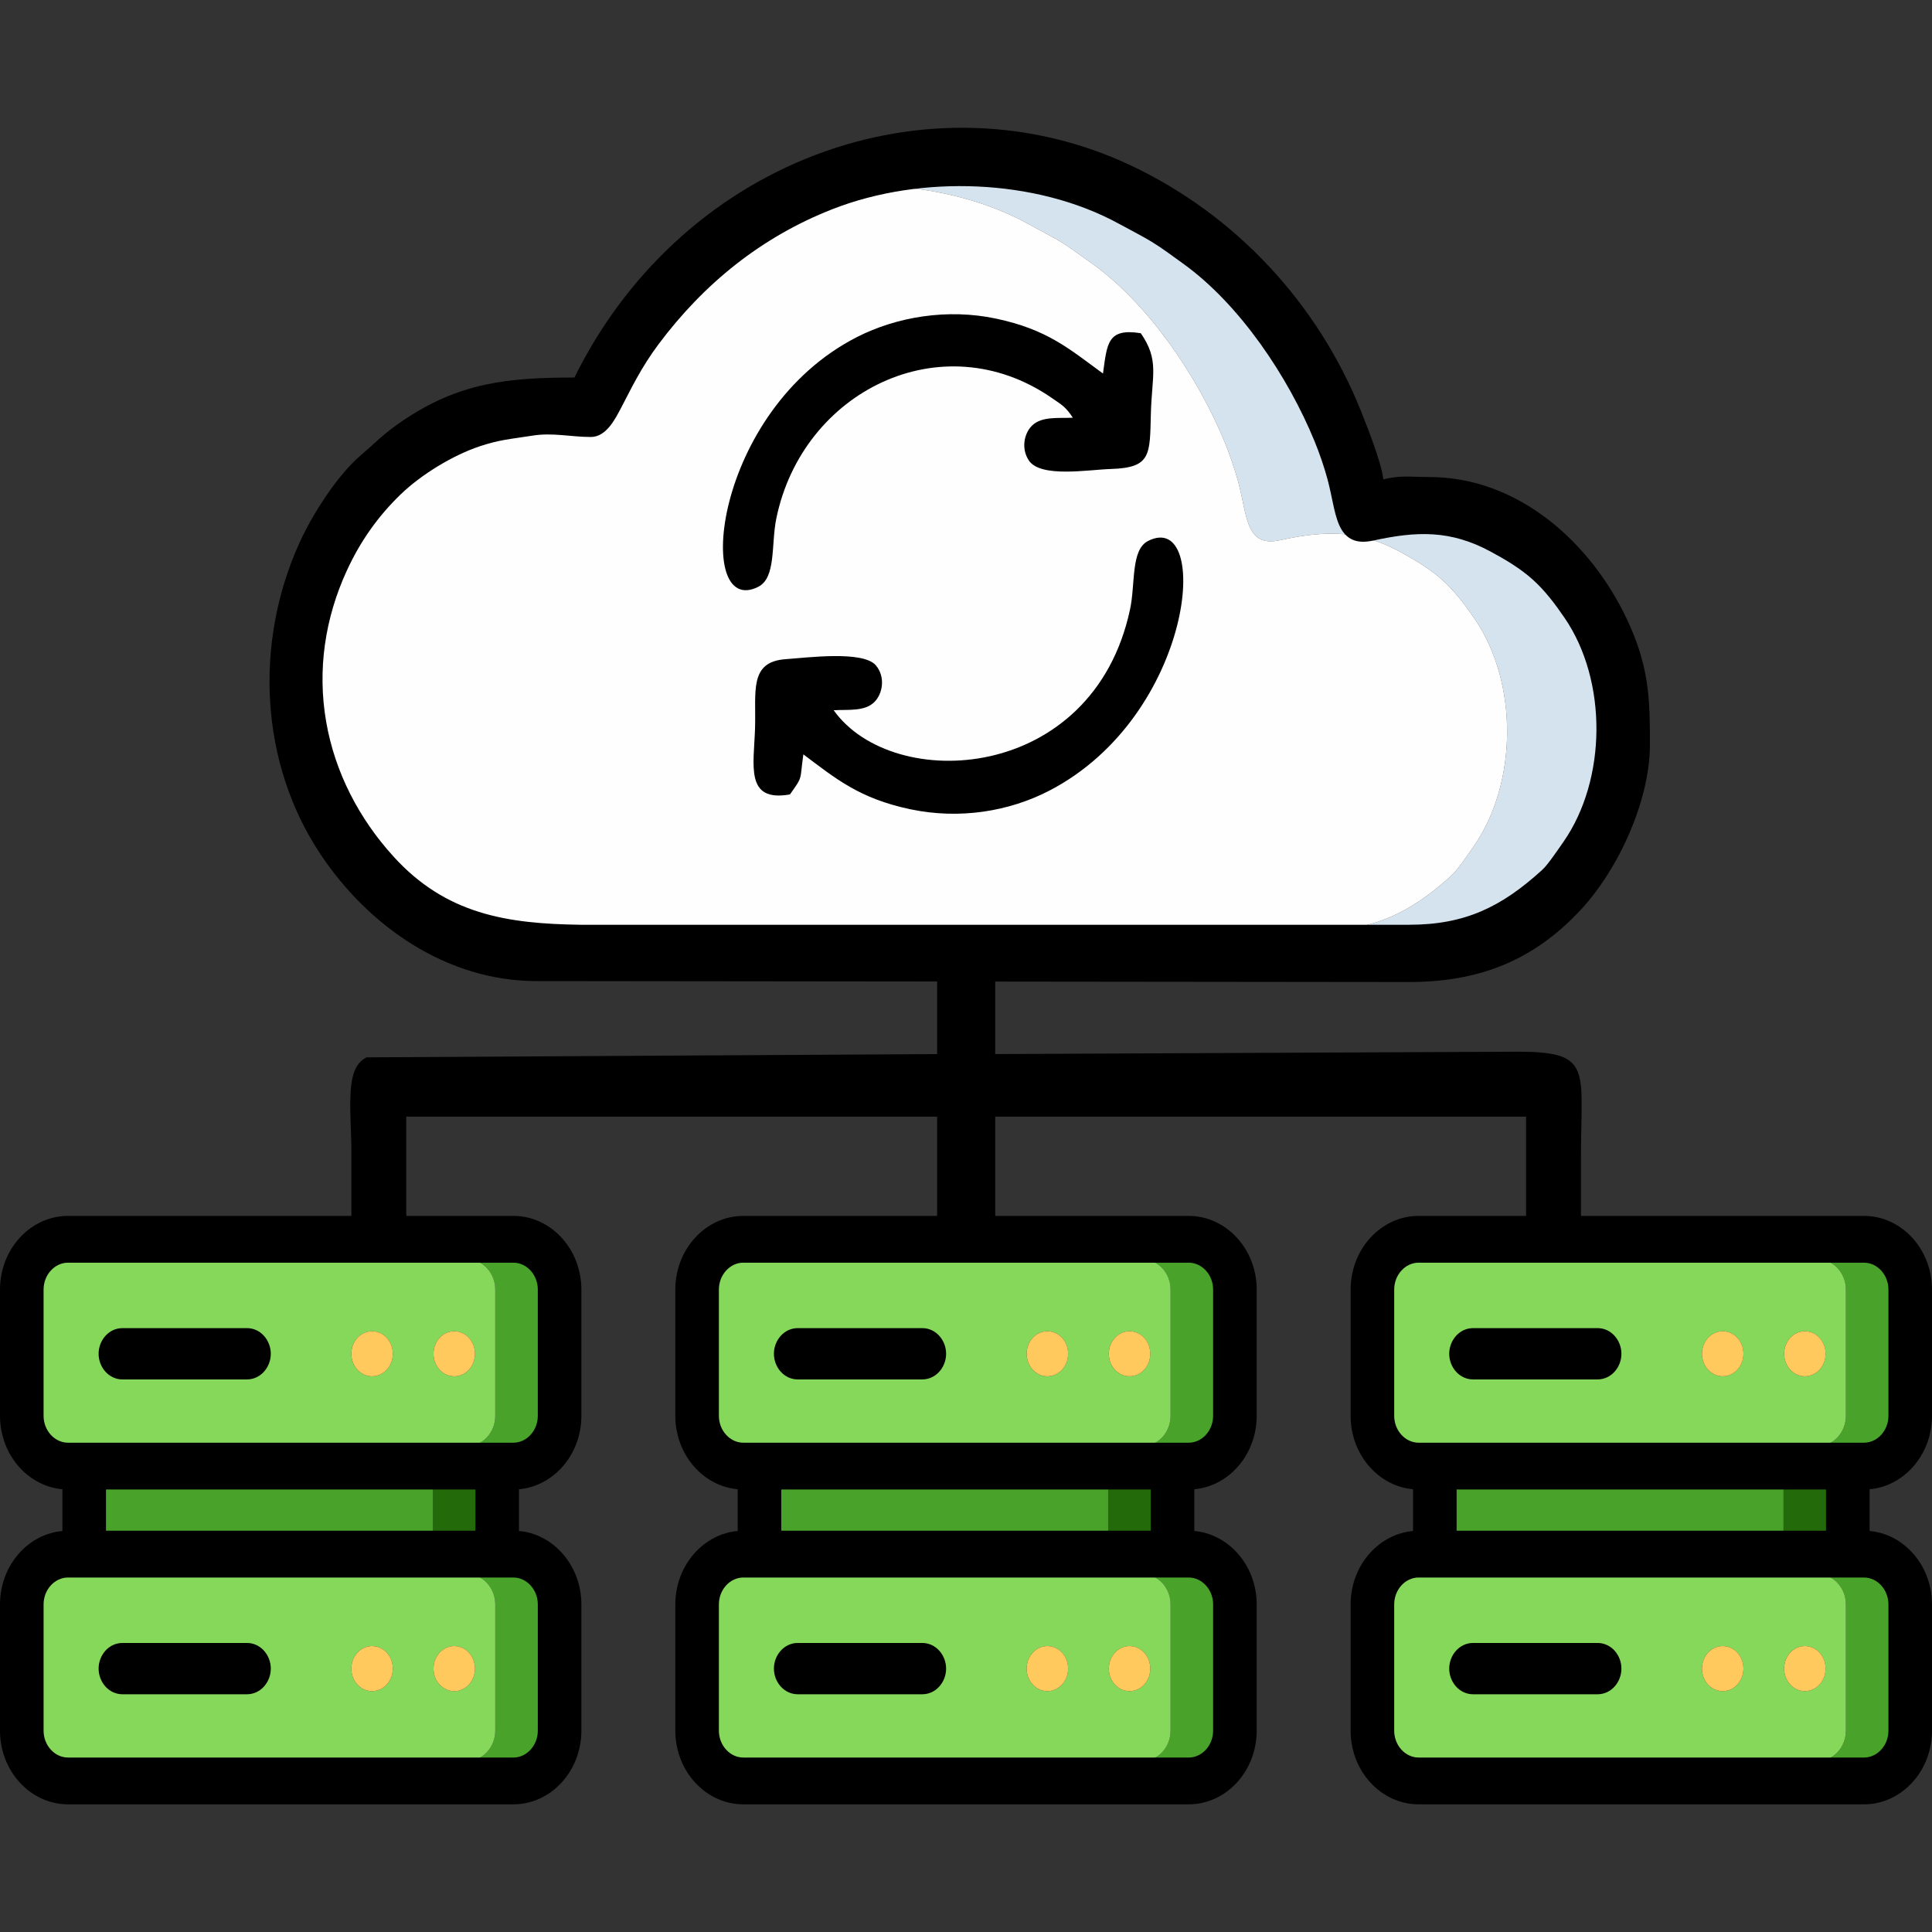
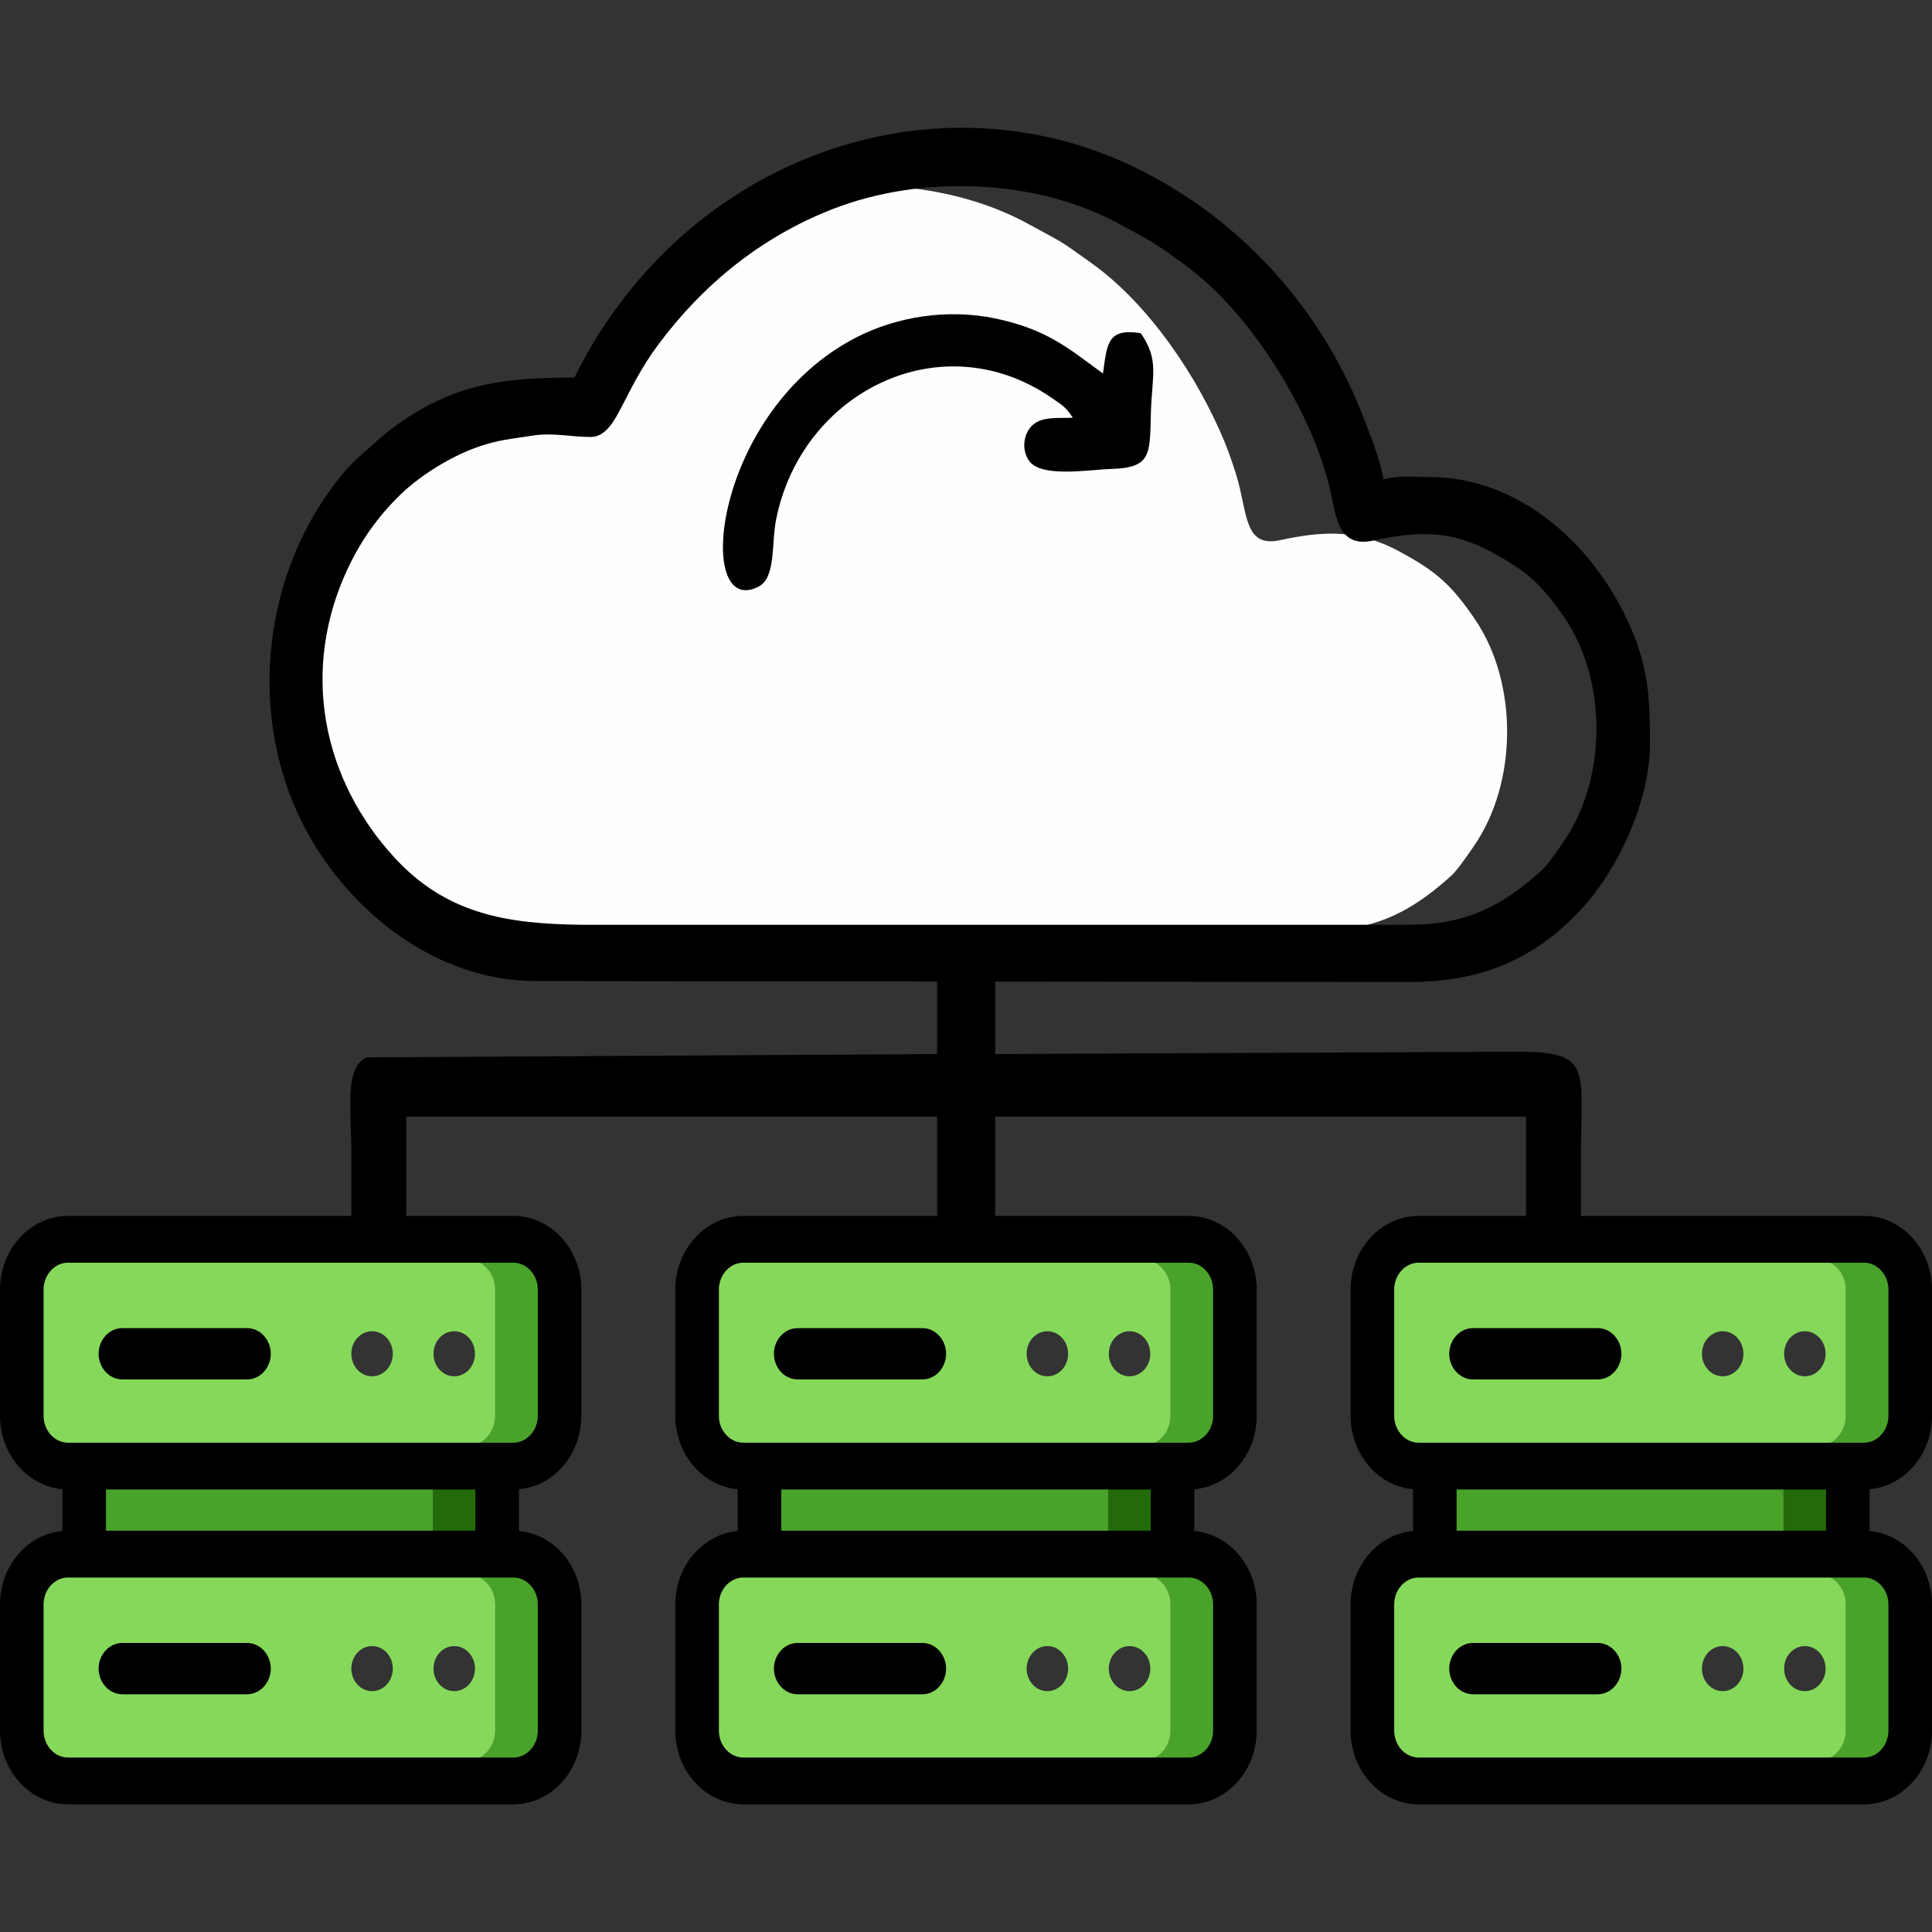
<svg xmlns="http://www.w3.org/2000/svg" xml:space="preserve" width="180.622mm" height="180.622mm" version="1.1" style="shape-rendering:geometricPrecision; text-rendering:geometricPrecision; image-rendering:optimizeQuality; fill-rule:evenodd; clip-rule:evenodd" viewBox="0 0 18062.22 18062.22">
  <rect x="0" y="0" width="18062.22" height="18062.22" fill="#333333" stroke="none" />
  <defs>
    <style type="text/css">
   
    .fil1 {fill:#FEFEFE}
    .fil2 {fill:black}
    .fil5 {fill:#236B0A}
    .fil3 {fill:#49A32B}
    .fil4 {fill:#86D85B}
    .fil0 {fill:#D5E3EF}
    .fil6 {fill:#FFC95D}
   
  </style>
  </defs>
  <g id="Layer_x0020_1">
    <g id="_3193679152464">
-       <path class="fil0" d="M12646.07 8676.33l527.89 0c541.27,0 887.42,-178.08 1261.85,-518.26 58.24,-52.93 156.34,-198.51 206.17,-270.12 415,-596.67 418.09,-1532.7 11.55,-2127.49 -218.78,-320.14 -358.62,-444.89 -703.37,-630.96 -380.33,-205.28 -700.56,-197.22 -1117.94,-106.09 -19.06,4.16 -36.9,6.99 -53.68,8.65 99.54,26.89 200.35,67.38 305.78,124.28 344.74,186.07 484.58,310.82 703.37,630.96 406.54,594.79 403.45,1530.83 -11.56,2127.5 -49.82,71.61 -147.93,217.18 -206.17,270.12 -290.26,263.71 -563.54,429.97 -923.89,491.41zm-17.26 -3674.87c-117.23,-80.04 -125.88,-297.74 -188.04,-528.19 -29.08,-107.87 -85.23,-268.87 -122.84,-360.65 -257.49,-628.29 -719.78,-1300.82 -1240.98,-1674.59 -332.49,-238.44 -248.98,-179.65 -595.65,-370.14 -590.37,-324.39 -1351.34,-425.04 -2046.49,-317.34 420.67,38.25 830.64,151.87 1180.64,344.18 346.68,190.49 263.16,131.71 595.65,370.15 521.2,373.76 983.5,1046.29 1240.98,1674.58 37.61,91.79 93.76,252.79 122.84,360.65 87.05,322.74 69.14,620.52 391.46,550.14 243.46,-53.15 453.86,-78.02 662.43,-48.79z" />
      <path class="fil1" d="M5799.15 8676.33l6348.91 0 498.02 0c360.34,-61.44 633.62,-227.7 923.88,-491.41 58.24,-52.93 156.35,-198.51 206.17,-270.12 415.01,-596.67 418.1,-1532.71 11.55,-2127.5 -218.78,-320.13 -358.62,-444.89 -703.37,-630.96 -105.42,-56.9 -206.22,-97.39 -305.77,-124.28l0 0c-64.4,6.36 -112.59,-5.2 -149.84,-30.68l0.11 0.08c-208.57,-29.23 -418.97,-4.36 -662.43,48.79 -322.32,70.38 -304.41,-227.4 -391.46,-550.14 -29.08,-107.87 -85.23,-268.86 -122.84,-360.65 -257.48,-628.29 -719.78,-1300.82 -1240.98,-1674.58 -332.49,-238.44 -248.97,-179.66 -595.65,-370.15 -350,-192.31 -759.97,-305.94 -1180.63,-344.18 -233.04,36.1 -458.7,95.63 -668.03,177.99 -651.59,256.38 -1196.91,685.18 -1636.64,1273.71 -339.56,454.47 -393.78,852.2 -606.76,852.2 -207.16,0 -349.16,-44.29 -546.58,-12.74 -229.65,36.71 -306.03,36.93 -496.86,99.77 -264.98,87.25 -567.94,277.11 -755.38,458.16 -210.18,203.01 -377.91,434.12 -510.93,723.8 -433.87,944.73 -233.59,1962.33 443.67,2706.37 522.45,573.97 1136.55,641.58 1823.81,647.11 57.34,0.46 190.75,0.49 318.26,0.35l-0.23 -0.94zm7033.08 -3652.92c-4.89,1.06 -9.68,2.02 -14.4,2.93 4.71,-0.89 9.51,-1.87 14.4,-2.93zm-15.8 3.19c-4.07,0.77 -8.1,1.45 -12.05,2.09 3.95,-0.64 7.98,-1.32 12.05,-2.09zm-16.08 2.72c-2.77,0.41 -5.51,0.81 -8.21,1.17 2.71,-0.36 5.44,-0.76 8.21,-1.17zm-3515.34 -3307.02c-5.07,-0.44 -10.14,-0.9 -15.21,-1.3 5.07,0.4 10.14,0.86 15.21,1.3zm-133.29 -8.99c-5.3,-0.25 -10.61,-0.53 -15.91,-0.76l15.91 0.76zm-48.74 -2.05c-6.25,-0.22 -12.52,-0.39 -18.78,-0.59 6.26,0.2 12.53,0.37 18.78,0.59zm-271.8 0.79c-4.68,0.19 -9.35,0.42 -14.04,0.64 4.69,-0.21 9.36,-0.45 14.04,-0.64zm-265.5 20.78c-4.76,0.55 -9.51,1.15 -14.26,1.72 4.75,-0.56 9.5,-1.17 14.26,-1.72z" />
      <path class="fil2" d="M10311.66 3491.9c-310.43,-225.18 -514.79,-410.97 -1001.08,-513.54 -454.81,-95.95 -927.71,-16.18 -1297.99,172.4 -1351.15,688.14 -1525.94,2637.12 -924.71,2335.79 169.58,-85 119.96,-394.71 169.75,-638.47 242.87,-1188.98 1544.6,-1835.61 2571.78,-1130.13 101.41,69.67 132.55,84.66 200.59,187.18 -133.13,6.65 -291.29,-15.73 -382.64,74.92 -74.91,74.34 -100.94,216.78 -28.73,324.87 110.23,164.97 557.8,85.95 768.26,79.48 377.17,-11.59 362.52,-132.48 372.55,-518.97 9.29,-358.08 81.03,-496.88 -94.35,-750.27 -311.67,-49.04 -314.3,93.37 -353.43,376.74z" />
-       <path class="fil2" d="M7510.6 7052.53c302.54,226.72 523.14,412.71 1000.81,513.31 459.89,96.84 922.7,20.46 1297.14,-173.3 1363.06,-705.33 1519.06,-2635.35 925.25,-2335.37 -163.6,82.64 -117.55,398.41 -168.82,638.99 -345.79,1622.42 -2214.71,1723.95 -2771.09,943.83 133.05,-8.23 289,14.13 380.25,-76.46 79.52,-78.94 104.57,-234.71 15.25,-342.04 -118.4,-142.29 -648.64,-72.17 -843.25,-58.91 -346.07,23.58 -276.58,304.92 -287.23,646.41 -10.8,346.3 -95.82,692.96 326.22,618.13 124.83,-176.26 89.65,-122.11 125.47,-374.59z" />
      <path class="fil3" d="M17257.02 12055.8l0 1181.03c0,154.6 -117.06,281.81 -259.34,281.81l428.57 0c142.27,0 259.34,-127.21 259.34,-281.81l0 -1181.03c0,-154.61 -117.07,-281.82 -259.34,-281.82l-428.57 0c142.28,0 259.34,127.21 259.34,281.82zm-12626.9 0l0 1181.03c0,154.6 -117.07,281.81 -259.34,281.81l428.56 0c142.28,0 259.35,-127.21 259.35,-281.81l0 -1181.03c0,-154.61 -117.07,-281.82 -259.35,-281.82l-428.56 0c142.27,0 259.34,127.21 259.34,281.82zm0 2943.44l0 1181.02c0,154.6 -117.07,281.81 -259.34,281.81l428.56 0c142.28,0 259.35,-127.21 259.35,-281.81l0 -1181.02c0,-154.62 -117.07,-281.83 -259.35,-281.83l-428.56 0c142.27,0 259.34,127.21 259.34,281.83zm6313.45 -2943.44l0 1181.03c0,154.6 -117.07,281.81 -259.34,281.81l428.57 0c142.27,0 259.34,-127.21 259.34,-281.81l0 -1181.03c0,-154.61 -117.07,-281.82 -259.34,-281.82l-428.57 0c142.27,0 259.34,127.21 259.34,281.82zm0 2943.44l0 1181.02c0,154.6 -117.07,281.81 -259.34,281.81l428.57 0c142.27,0 259.34,-127.21 259.34,-281.81l0 -1181.02c0,-154.62 -117.07,-281.83 -259.34,-281.83l-428.57 0c142.27,0 259.34,127.21 259.34,281.83zm6313.45 0l0 1181.02c0,154.6 -117.06,281.81 -259.34,281.81l428.57 0c142.27,0 259.34,-127.21 259.34,-281.81l0 -1181.02c0,-154.62 -117.07,-281.83 -259.34,-281.83l-428.57 0c142.28,0 259.34,127.21 259.34,281.83z" />
      <path class="fil4" d="M16105.48 15810.53c-107.08,0 -193.9,-94.34 -193.9,-210.71 0,-116.38 86.82,-210.69 193.9,-210.69 107.1,0 193.9,94.31 193.9,210.69 0,116.37 -86.8,210.71 -193.9,210.71zm-12626.9 0c-107.09,0 -193.89,-94.34 -193.89,-210.71 0,-116.38 86.8,-210.69 193.89,-210.69 107.1,0 193.9,94.31 193.9,210.69 0,116.37 -86.8,210.71 -193.9,210.71zm574.25 -210.71c0,-116.38 86.8,-210.69 193.89,-210.69 107.09,0 193.91,94.31 193.91,210.69 0,116.37 -86.82,210.71 -193.91,210.71 -107.09,0 -193.89,-94.34 -193.89,-210.71zm577.29 580.44l0 -1181.02c0,-154.62 -117.07,-281.83 -259.34,-281.83l-3734.82 0c-142.26,0 -259.34,127.22 -259.34,281.83l0 1181.02c0,154.6 117.07,281.81 259.34,281.81l3734.82 0c142.27,0 259.34,-127.21 259.34,-281.81zm-3485.13 -371.4c-105.78,0 -192.35,-94.06 -192.35,-209.04 0,-114.96 86.56,-209.02 192.35,-209.02l1163.52 0c105.8,0 192.35,94.06 192.35,209.03 0,114.97 -86.56,209.03 -192.35,209.03l-1163.52 0zm2333.59 -2941.78c-107.09,0 -193.89,-94.32 -193.89,-210.69 0,-116.38 86.8,-210.69 193.89,-210.69 107.1,0 193.9,94.31 193.9,210.69 0,116.37 -86.8,210.69 -193.9,210.69zm574.25 -210.69c0,-116.38 86.8,-210.69 193.89,-210.69 107.09,0 193.91,94.31 193.91,210.69 0,116.37 -86.82,210.69 -193.91,210.69 -107.09,0 -193.89,-94.32 -193.89,-210.69zm577.29 580.44l0 -1181.03c0,-154.61 -117.07,-281.82 -259.34,-281.82l-3734.82 0c-142.26,0 -259.34,127.21 -259.34,281.82l0 1181.03c0,154.59 117.07,281.81 259.34,281.81l3734.82 0c142.27,0 259.34,-127.21 259.34,-281.81zm-3485.13 -371.41c-105.78,0 -192.35,-94.07 -192.35,-209.03 0,-114.96 86.56,-209.02 192.35,-209.02l1163.52 0c105.8,0 192.35,94.06 192.35,209.03 0,114.95 -86.56,209.02 -192.35,209.02l-1163.52 0zm8647.04 2945.11c-107.09,0 -193.9,-94.34 -193.9,-210.71 0,-116.38 86.81,-210.69 193.9,-210.69 107.1,0 193.9,94.31 193.9,210.69 0,116.37 -86.8,210.71 -193.9,210.71zm574.25 -210.71c0,-116.38 86.8,-210.69 193.89,-210.69 107.09,0 193.9,94.31 193.9,210.69 0,116.37 -86.81,210.71 -193.9,210.71 -107.09,0 -193.89,-94.34 -193.89,-210.71zm577.29 580.44l0 -1181.02c0,-154.62 -117.07,-281.83 -259.34,-281.83l-3734.82 0c-142.26,0 -259.34,127.22 -259.34,281.83l0 1181.02c0,154.6 117.08,281.81 259.34,281.81l3734.82 0c142.27,0 259.34,-127.21 259.34,-281.81zm-3485.12 -371.4c-105.79,0 -192.36,-94.06 -192.36,-209.04 0,-114.96 86.56,-209.02 192.36,-209.02l1163.51 0c105.8,0 192.36,94.06 192.36,209.03 0,114.97 -86.57,209.03 -192.36,209.03l-1163.51 0zm2333.58 -2941.78c-107.09,0 -193.9,-94.32 -193.9,-210.69 0,-116.38 86.81,-210.69 193.9,-210.69 107.1,0 193.9,94.31 193.9,210.69 0,116.37 -86.8,210.69 -193.9,210.69zm574.25 -210.69c0,-116.38 86.8,-210.69 193.89,-210.69 107.09,0 193.9,94.31 193.9,210.69 0,116.37 -86.81,210.69 -193.9,210.69 -107.09,0 -193.89,-94.32 -193.89,-210.69zm577.29 580.44l0 -1181.03c0,-154.61 -117.07,-281.82 -259.34,-281.82l-3734.82 0c-142.26,0 -259.34,127.21 -259.34,281.82l0 1181.03c0,154.59 117.08,281.81 259.34,281.81l3734.82 0c142.27,0 259.34,-127.21 259.34,-281.81zm-3485.12 -371.41c-105.79,0 -192.36,-94.07 -192.36,-209.03 0,-114.96 86.56,-209.02 192.36,-209.02l1163.51 0c105.8,0 192.36,94.06 192.36,209.03 0,114.95 -86.57,209.02 -192.36,209.02l-1163.51 0zm9221.28 2734.4c0,-116.38 86.8,-210.69 193.9,-210.69 107.09,0 193.89,94.31 193.89,210.69 0,116.37 -86.8,210.71 -193.89,210.71 -107.1,0 -193.9,-94.34 -193.9,-210.71zm577.29 580.44l0 -1181.02c0,-154.62 -117.06,-281.83 -259.34,-281.83l-3734.81 0c-142.27,0 -259.35,127.22 -259.35,281.83l0 1181.02c0,154.6 117.07,281.81 259.35,281.81l3734.81 0c142.28,0 259.34,-127.21 259.34,-281.81zm-3485.12 -371.4c-105.79,0 -192.36,-94.06 -192.36,-209.04 0,-114.96 86.56,-209.02 192.36,-209.02l1163.51 0c105.8,0 192.36,94.06 192.36,209.03 0,114.97 -86.57,209.03 -192.36,209.03l-1163.51 0zm2333.58 -2941.78c-107.08,0 -193.9,-94.32 -193.9,-210.69 0,-116.38 86.82,-210.69 193.9,-210.69 107.1,0 193.9,94.31 193.9,210.69 0,116.37 -86.8,210.69 -193.9,210.69zm574.25 -210.69c0,-116.38 86.8,-210.69 193.9,-210.69 107.09,0 193.89,94.31 193.89,210.69 0,116.37 -86.8,210.69 -193.89,210.69 -107.1,0 -193.9,-94.32 -193.9,-210.69zm577.29 580.44l0 -1181.03c0,-154.61 -117.06,-281.82 -259.34,-281.82l-3734.81 0c-142.27,0 -259.35,127.21 -259.35,281.82l0 1181.03c0,154.59 117.07,281.81 259.35,281.81l3734.81 0c142.28,0 259.34,-127.21 259.34,-281.81zm-3485.12 -371.41c-105.79,0 -192.36,-94.07 -192.36,-209.03 0,-114.96 86.56,-209.02 192.36,-209.02l1163.51 0c105.8,0 192.36,94.06 192.36,209.03 0,114.95 -86.57,209.02 -192.36,209.02l-1163.51 0z" />
      <path class="fil5" d="M16673.6 13894.41l0 447.24 428.57 0 0 -447.24 -428.57 0zm-6313.45 0l0 447.24 428.56 0 0 -447.24 -428.56 0zm-6313.45 0l0 447.24 428.56 0 0 -447.24 -428.56 0z" />
      <path class="fil3" d="M4046.7 14341.65l0 -447.24 -3086.66 0 0 447.24 3086.66 0zm12626.9 0l0 -447.24 -3086.65 0 0 447.24 3086.65 0zm-6313.45 0l0 -447.24 -3086.65 0 0 447.24 3086.65 0z" />
-       <path class="fil6" d="M16105.48 15389.13c-107.08,0 -193.9,94.31 -193.9,210.69 0,116.37 86.82,210.71 193.9,210.71 107.1,0 193.9,-94.34 193.9,-210.71 0,-116.38 -86.8,-210.69 -193.9,-210.69zm-12052.65 210.69c0,116.37 86.8,210.71 193.89,210.71 107.09,0 193.91,-94.34 193.91,-210.71 0,-116.38 -86.82,-210.69 -193.91,-210.69 -107.09,0 -193.89,94.31 -193.89,210.69zm6507.34 -210.69c-107.09,0 -193.89,94.31 -193.89,210.69 0,116.37 86.8,210.71 193.89,210.71 107.09,0 193.9,-94.34 193.9,-210.71 0,-116.38 -86.81,-210.69 -193.9,-210.69zm-574.24 210.69c0,-116.38 -86.8,-210.69 -193.9,-210.69 -107.09,0 -193.9,94.31 -193.9,210.69 0,116.37 86.81,210.71 193.9,210.71 107.1,0 193.9,-94.34 193.9,-210.71zm-193.9 -3154.12c-107.09,0 -193.9,94.31 -193.9,210.69 0,116.37 86.81,210.69 193.9,210.69 107.1,0 193.9,-94.32 193.9,-210.69 0,-116.38 -86.8,-210.69 -193.9,-210.69zm574.25 210.69c0,116.37 86.8,210.69 193.89,210.69 107.09,0 193.9,-94.32 193.9,-210.69 0,-116.38 -86.81,-210.69 -193.9,-210.69 -107.09,0 -193.89,94.31 -193.89,210.69zm-6313.45 0c0,116.37 86.8,210.69 193.89,210.69 107.09,0 193.91,-94.32 193.91,-210.69 0,-116.38 -86.82,-210.69 -193.91,-210.69 -107.09,0 -193.89,94.31 -193.89,210.69zm-574.25 210.69c107.1,0 193.9,-94.32 193.9,-210.69 0,-116.38 -86.8,-210.69 -193.9,-210.69 -107.09,0 -193.89,94.31 -193.89,210.69 0,116.37 86.8,210.69 193.89,210.69zm0 2522.05c-107.09,0 -193.89,94.31 -193.89,210.69 0,116.37 86.8,210.71 193.89,210.71 107.1,0 193.9,-94.34 193.9,-210.71 0,-116.38 -86.8,-210.69 -193.9,-210.69zm13588.94 210.69c0,-116.38 -86.8,-210.69 -193.89,-210.69 -107.1,0 -193.9,94.31 -193.9,210.69 0,116.37 86.8,210.71 193.9,210.71 107.09,0 193.89,-94.34 193.89,-210.71zm-387.79 -2943.43c0,116.37 86.8,210.69 193.9,210.69 107.09,0 193.89,-94.32 193.89,-210.69 0,-116.38 -86.8,-210.69 -193.89,-210.69 -107.1,0 -193.9,94.31 -193.9,210.69zm-574.25 210.69c107.1,0 193.9,-94.32 193.9,-210.69 0,-116.38 -86.8,-210.69 -193.9,-210.69 -107.08,0 -193.9,94.31 -193.9,210.69 0,116.37 86.82,210.69 193.9,210.69z" />
      <path class="fil2" d="M3285.2 11367.38l0 -599.33c0,-178.21 -16.59,-360.6 -8.38,-537.84 5.53,-119.52 24.54,-279.48 143.42,-341.59l6.61 -3.46 5334.35 -30.52 0 -678.56 -3491.07 -3.84 -255.01 0c-835.34,0 -1569.74,-510.12 -2020.71,-1188.7 -281.39,-423.41 -437.63,-916.74 -468.92,-1423.04 -31.52,-510.12 64.51,-1027 276.95,-1491.84 121.57,-265.99 353.04,-628.62 576.33,-817.6 60.05,-50.82 116.72,-104.34 175.62,-156.27 66.09,-58.27 134.45,-109.52 207.31,-159.08 530.34,-360.72 984.74,-405.37 1608.69,-406.24 468.53,-951.7 1262.49,-1705.46 2258.3,-2082.99 956.57,-362.65 2015.8,-338.17 2944.71,100.83 979.8,463.04 1744.47,1286.97 2148.41,2291.34 43.33,107.77 85.54,215.94 123.61,325.7 32.17,92.73 73.44,214.26 87.84,316.95 61.62,-14.35 121.07,-24.15 185.87,-25.4 80.03,-1.53 161.62,3.76 242.08,3.76 837.43,0 1518.8,617.95 1856.11,1345.06 85.61,184.54 146.92,367.55 177.53,568.99 29.41,193.63 30.21,392.11 30.21,587.58 0,521.61 -292.38,1161.76 -643.02,1540.32 -449.73,485.55 -963.83,680.02 -1614.27,679.3l-3863.52 -4.25 0 677.66 4790.66 -21.68c135.44,-0.61 301.23,-3.2 433.78,24.73 88.72,18.69 165.82,53.55 209.72,136.59 43.95,83.14 47.1,204.61 47.93,296.84 1.52,169.57 -6.1,340.04 -6.1,509.96l0 566.62 2646.01 0c173.49,0 333.51,76.15 450.21,202.98 121.43,131.94 185.76,306.67 185.76,485.44l0 1181.03c0,178.76 -64.34,353.48 -185.76,485.43 -104.52,113.57 -244.2,186.92 -397.66,200.63l0 390.27c153.46,13.71 293.14,87.06 397.66,200.63 121.43,131.95 185.76,306.67 185.76,485.44l0 1181.03c0,178.77 -64.33,353.49 -185.76,485.44 -116.7,126.82 -276.72,202.97 -450.21,202.97 -1387.8,0 -2775.59,0 -4163.38,0 -173.5,0 -333.5,-76.15 -450.2,-202.97 -121.43,-131.95 -185.77,-306.68 -185.77,-485.44l0 -1181.03c0,-178.77 64.33,-353.48 185.77,-485.44 104.51,-113.58 244.19,-186.92 397.66,-200.63l0 -390.27c-153.47,-13.71 -293.14,-87.06 -397.66,-200.62 -121.43,-131.95 -185.77,-306.68 -185.77,-485.44l0 -1181.03c0,-178.76 64.34,-353.5 185.77,-485.44 116.7,-126.83 276.7,-202.98 450.2,-202.98l1004.41 0 0 -928.15 -4963.03 0 0 928.15 1808.55 0c173.49,0 333.51,76.16 450.2,202.98 121.43,131.95 185.76,306.67 185.76,485.44l0 1181.03c0,178.76 -64.34,353.48 -185.76,485.43 -104.51,113.57 -244.19,186.92 -397.65,200.63l0 390.27c153.46,13.71 293.15,87.06 397.65,200.63 121.43,131.96 185.76,306.67 185.76,485.44l0 1181.03c0,178.77 -64.34,353.49 -185.76,485.44 -116.69,126.81 -276.71,202.97 -450.2,202.97 -1387.8,0 -2775.58,0 -4163.38,0 -173.5,0 -333.5,-76.15 -450.2,-202.97 -121.42,-131.95 -185.77,-306.68 -185.77,-485.44l0 -1181.03c0,-178.77 64.34,-353.48 185.77,-485.44 104.51,-113.58 244.18,-186.92 397.65,-200.63l0 -390.27c-153.47,-13.71 -293.14,-87.06 -397.65,-200.63 -121.42,-131.94 -185.77,-306.67 -185.77,-485.43l0 -1181.03c0,-178.76 64.35,-353.5 185.77,-485.44 116.7,-126.83 276.7,-202.98 450.2,-202.98l1811.78 0 0 -928.15 -4963.02 0 0 928.15 1001.16 0c173.5,0 333.51,76.15 450.21,202.98 121.44,131.94 185.76,306.67 185.76,485.44l0 1181.03c0,178.76 -64.33,353.48 -185.76,485.43 -104.51,113.57 -244.19,186.92 -397.66,200.63l0 390.27c153.47,13.71 293.15,87.06 397.66,200.63 121.44,131.95 185.76,306.67 185.76,485.44l0 1181.03c0,178.77 -64.32,353.49 -185.76,485.44 -116.7,126.82 -276.71,202.97 -450.21,202.97 -1387.79,0 -2775.58,0 -4163.38,0 -173.49,0 -333.5,-76.16 -450.2,-202.97 -121.42,-131.95 -185.76,-306.68 -185.76,-485.44l0 -1181.03c0,-178.77 64.33,-353.48 185.76,-485.44 104.52,-113.57 244.19,-186.92 397.65,-200.63l0 -390.27c-153.45,-13.71 -293.13,-87.06 -397.65,-200.63 -121.42,-131.94 -185.76,-306.67 -185.76,-485.43l0 -1181.03c0,-178.76 64.34,-353.5 185.76,-485.44 116.7,-126.82 276.71,-202.98 450.2,-202.98l2649.24 0zm9888.76 -2721.88c521.21,0 861.71,-165.49 1241.12,-510.23 36.18,-32.87 73.13,-83.86 102.1,-123.45 34.07,-46.56 66.55,-94.12 99.49,-141.46 405.73,-583.33 412.67,-1505.45 11.41,-2092.52 -88.47,-129.44 -182.33,-255.1 -299.57,-360.18 -117.8,-105.57 -254.35,-186.22 -392.99,-261.04 -375.37,-202.6 -690.25,-191.84 -1096.71,-103.1 -149.28,32.59 -256.05,-3.05 -318.75,-145.34 -26.97,-61.22 -42.76,-131.13 -56.85,-196.4 -16.67,-77.08 -31.65,-154.27 -52.2,-230.49 -31.73,-117.62 -75.37,-244.17 -121.6,-356.97 -246.63,-601.82 -698.97,-1280.1 -1230.43,-1661.23 -94.08,-67.48 -191.65,-141.64 -290.55,-201.77 -96.8,-58.86 -202.45,-111.73 -301.97,-166.41 -401.77,-220.77 -870.81,-330.56 -1326.77,-351.36 -456.8,-20.83 -935.12,45.85 -1361.61,213.67 -661.51,260.29 -1198.4,694.89 -1623.23,1263.48 -76.45,102.31 -143.91,209.79 -205.85,321.4 -49.62,89.42 -94.68,180.77 -142.45,271.09 -57.69,109.11 -139.81,272.09 -283.16,272.09 -183.94,0 -357.77,-42.52 -541.71,-13.13 -87.32,13.97 -175.55,24.84 -262.56,40.02 -79.02,13.78 -153.28,33.49 -229.53,58.6 -253.92,83.61 -551.8,265.77 -743.61,451.04 -215.42,208.07 -379.12,441.84 -504.33,714.5 -203.92,444.02 -275.92,927.75 -192.47,1410.32 82.11,474.82 307.58,907.2 630.93,1262.43 489.08,537.32 1056.19,627.19 1746.5,636.44l7747.35 0zm4252.29 6102.73l-4163.38 0c-61.98,0 -118.71,27.77 -160.33,72.99 -44.52,48.39 -68.19,112.46 -68.19,178.01l0 1181.03c0,65.54 23.66,129.63 68.19,178.01 41.62,45.23 98.35,72.98 160.33,72.98l4163.38 0c61.96,0 118.72,-27.76 160.34,-72.98 44.52,-48.37 68.18,-112.48 68.18,-178.01l0 -1181.03c0,-65.53 -23.66,-129.63 -68.18,-178.01 -41.62,-45.22 -98.37,-72.99 -160.34,-72.99zm-3654.36 611.74l1163.52 0c129.1,0 223.18,114.85 223.18,239.85 0,124.98 -94.08,239.86 -223.18,239.86l-1163.52 0c-129.09,0 -223.17,-114.87 -223.17,-239.85 0,-125.01 94.06,-239.86 223.17,-239.86zm3299.45 -1434.73l-3453.57 0 0 385.58 3453.57 0 0 -385.58zm354.91 -2120.44l-4163.38 0c-61.98,0 -118.71,27.76 -160.33,72.98 -44.53,48.39 -68.19,112.47 -68.19,178.02l0 1181.03c0,65.53 23.68,129.63 68.19,178.01 41.61,45.22 98.36,72.98 160.33,72.98l4163.38 0c61.97,0 118.72,-27.76 160.34,-72.98 44.51,-48.38 68.18,-112.48 68.18,-178.01l0 -1181.03c0,-65.54 -23.66,-129.63 -68.18,-178.02 -41.62,-45.22 -98.37,-72.98 -160.34,-72.98zm-3654.36 611.74l1163.52 0c129.11,0 223.18,114.84 223.18,239.85 0,125 -94.07,239.85 -223.18,239.85l-1163.52 0c-129.1,0 -223.17,-114.85 -223.17,-239.84 0,-125.01 94.06,-239.86 223.17,-239.86zm-2659.09 2331.69l-4163.38 0c-61.98,0 -118.71,27.76 -160.34,72.99 -44.52,48.39 -68.18,112.47 -68.18,178.01l0 1181.03c0,65.54 23.66,129.63 68.18,178.02 41.63,45.22 98.37,72.97 160.34,72.97l4163.38 0c61.96,0 118.72,-27.76 160.34,-72.98 44.52,-48.37 68.18,-112.48 68.18,-178.01l0 -1181.03c0,-65.53 -23.66,-129.63 -68.18,-178.01 -41.62,-45.22 -98.37,-72.99 -160.34,-72.99zm-3654.35 611.74l1163.51 0c129.1,0 223.19,114.85 223.19,239.85 0,124.98 -94.09,239.86 -223.19,239.86l-1163.51 0c-129.11,0 -223.18,-114.86 -223.18,-239.85 0,-125.01 94.06,-239.86 223.18,-239.86zm3299.45 -1434.73l-3453.58 0 0 385.58 3453.58 0 0 -385.58zm354.9 -2120.44l-4163.38 0c-61.98,0 -118.71,27.75 -160.34,72.98 -44.52,48.39 -68.18,112.47 -68.18,178.02l0 1181.03c0,65.53 23.66,129.63 68.18,178 41.63,45.23 98.36,72.99 160.34,72.99l4163.38 0c61.97,0 118.72,-27.76 160.34,-72.98 44.51,-48.38 68.18,-112.48 68.18,-178.01l0 -1181.03c0,-65.54 -23.66,-129.63 -68.18,-178.02 -41.62,-45.22 -98.37,-72.98 -160.34,-72.98zm-3654.35 611.74l1163.51 0c129.11,0 223.19,114.84 223.19,239.85 0,124.99 -94.08,239.85 -223.19,239.85l-1163.51 0c-129.11,0 -223.18,-114.85 -223.18,-239.84 0,-125.01 94.06,-239.86 223.18,-239.86zm-2659.11 2331.69l-4163.38 0c-61.98,0 -118.7,27.77 -160.33,72.99 -44.52,48.39 -68.19,112.46 -68.19,178.01l0 1181.03c0,65.54 23.66,129.63 68.19,178.01 41.62,45.22 98.36,72.98 160.33,72.98l4163.38 0c61.97,0 118.73,-27.76 160.34,-72.98 44.52,-48.37 68.18,-112.48 68.18,-178.01l0 -1181.03c0,-65.54 -23.66,-129.63 -68.18,-178 -41.61,-45.23 -98.37,-73 -160.34,-73zm-3654.34 611.74l1163.5 0c129.1,0 223.19,114.85 223.19,239.85 0,124.99 -94.08,239.86 -223.19,239.86l-1163.5 0c-129.11,0 -223.19,-114.86 -223.19,-239.85 0,-125.01 94.07,-239.86 223.19,-239.86zm3299.44 -1434.73l-3453.57 0 0 385.58 3453.57 0 0 -385.58zm354.9 -2120.44l-4163.38 0c-61.97,0 -118.71,27.76 -160.33,72.98 -44.53,48.39 -68.19,112.47 -68.19,178.02l0 1181.03c0,65.53 23.68,129.63 68.19,178.01 41.62,45.21 98.36,72.98 160.33,72.98l4163.38 0c61.98,0 118.72,-27.76 160.34,-72.99 44.52,-48.37 68.18,-112.46 68.18,-178l0 -1181.03c0,-65.54 -23.65,-129.63 -68.18,-178.01 -41.61,-45.22 -98.37,-72.99 -160.34,-72.99zm-3654.34 611.74l1163.5 0c129.11,0 223.19,114.84 223.19,239.85 0,125 -94.08,239.85 -223.19,239.85l-1163.5 0c-129.11,0 -223.19,-114.84 -223.19,-239.84 0,-125.01 94.07,-239.86 223.19,-239.86z" />
    </g>
  </g>
</svg>